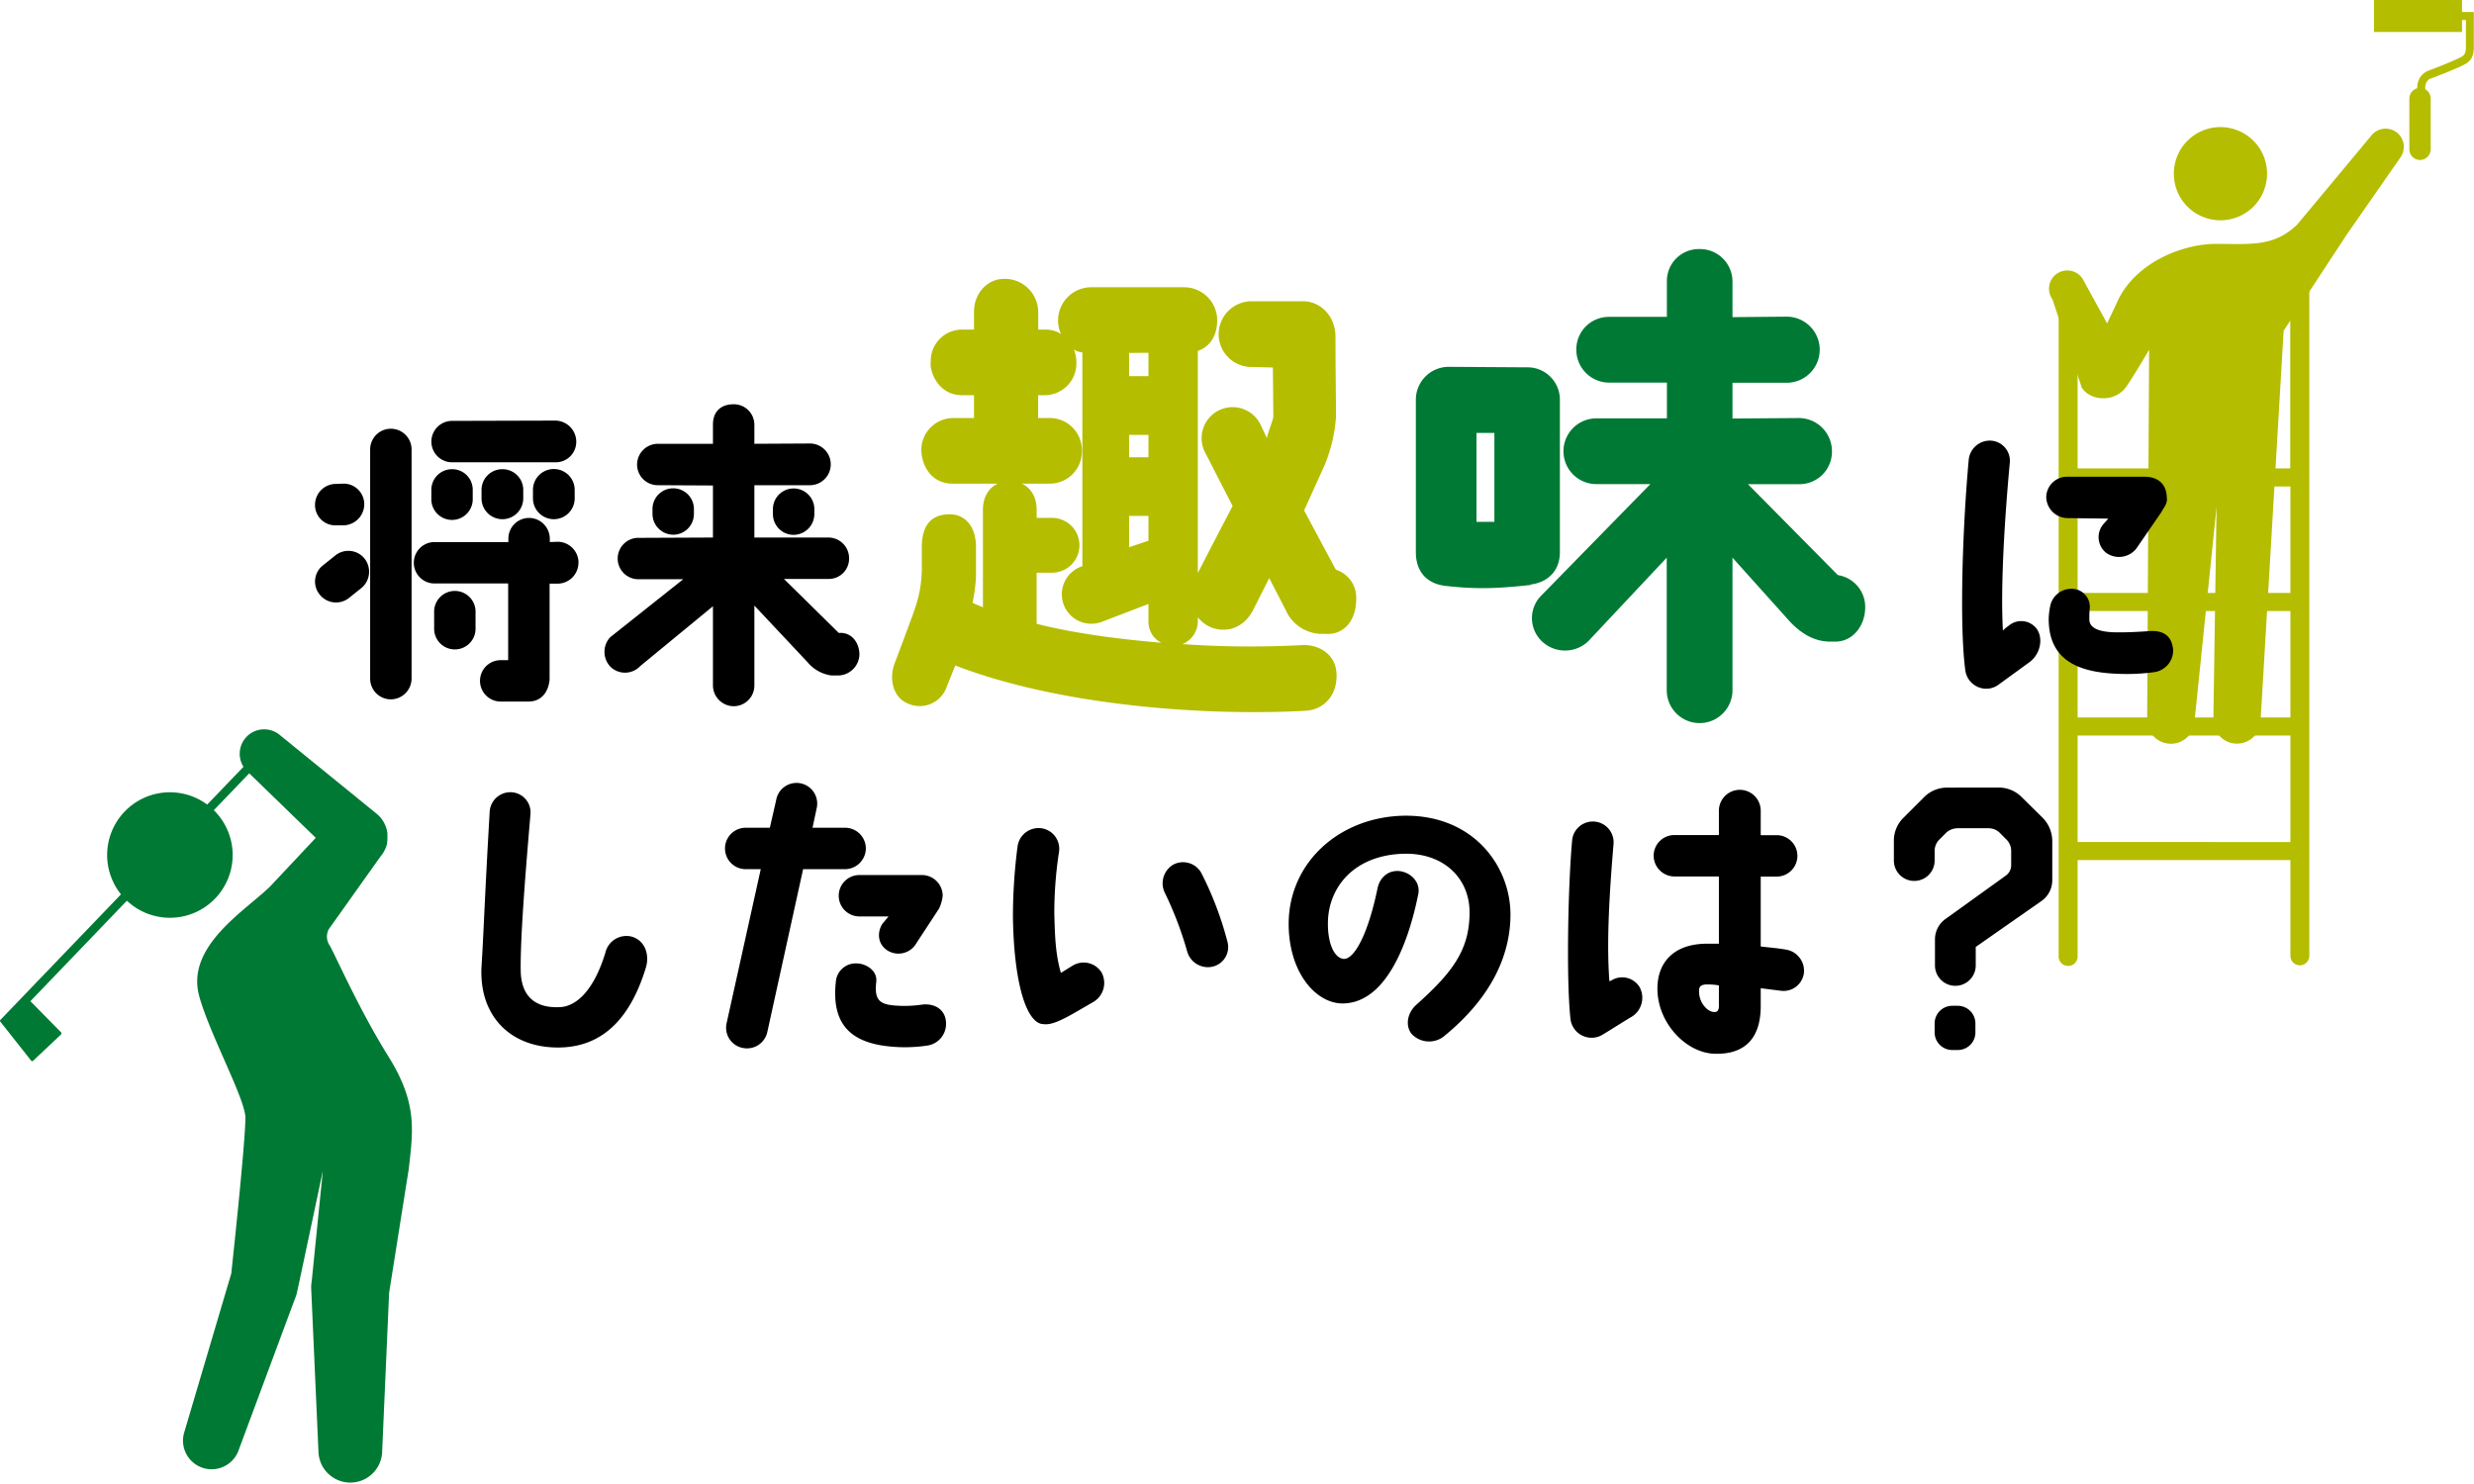
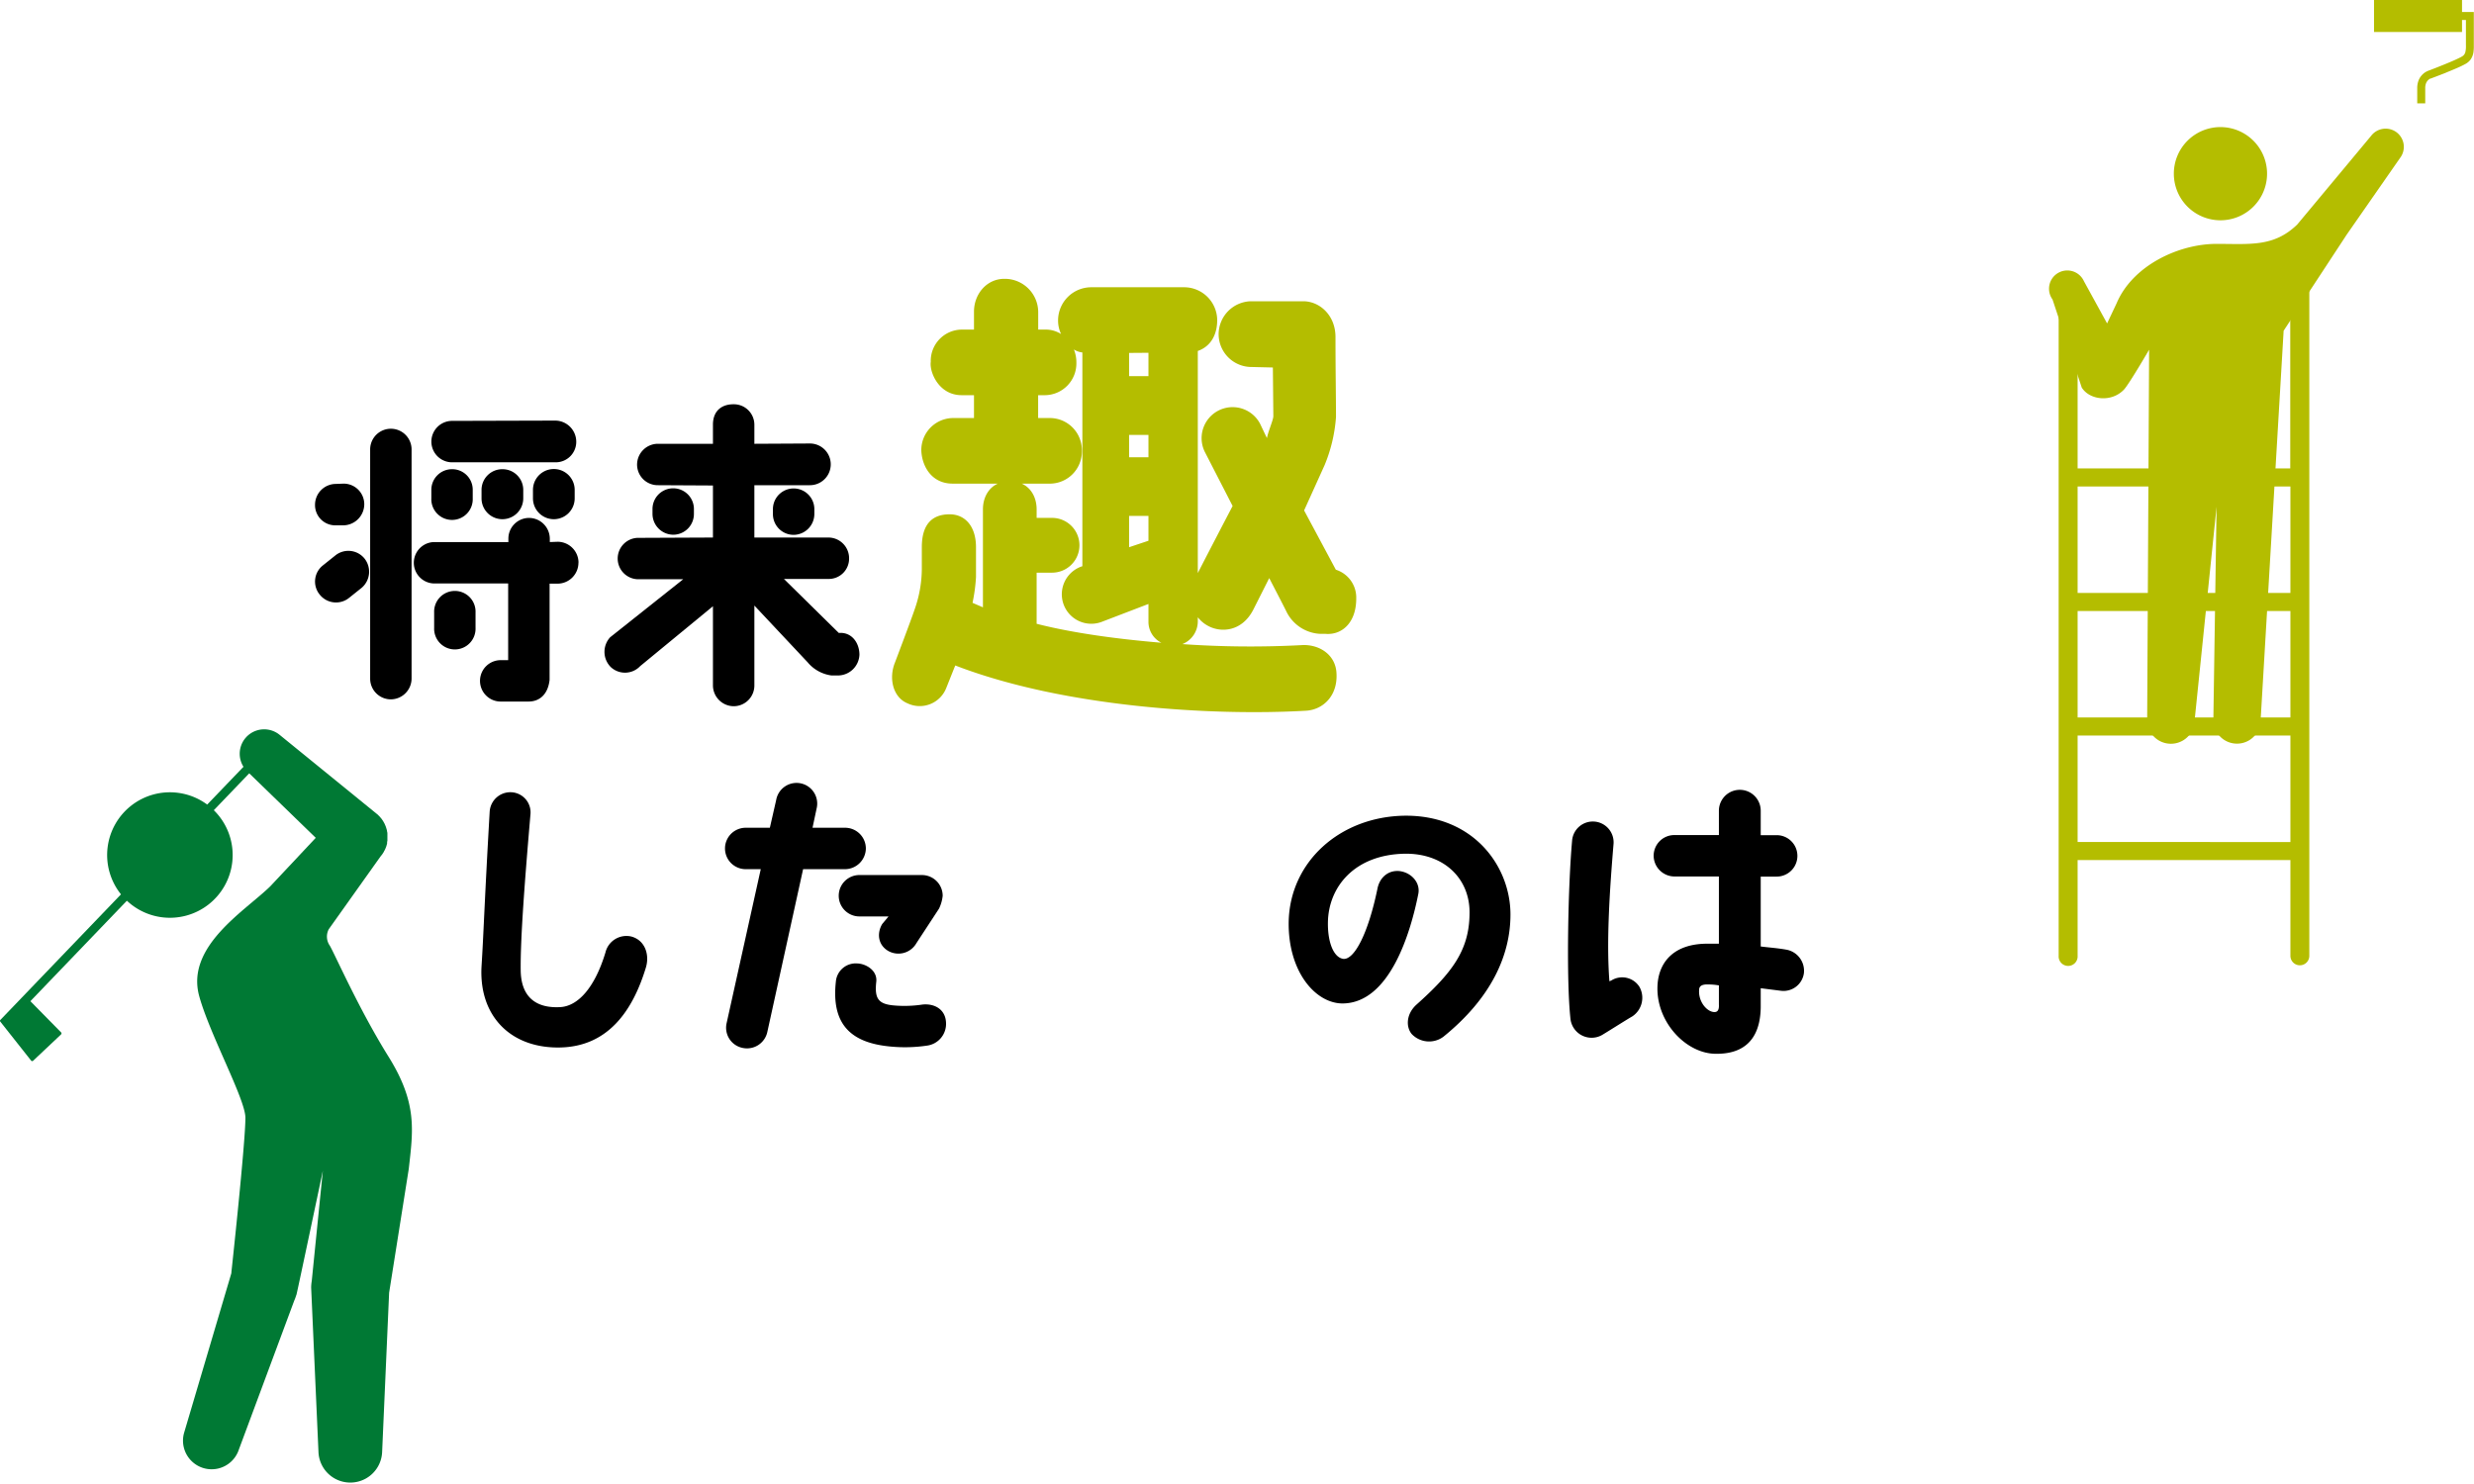
<svg xmlns="http://www.w3.org/2000/svg" width="677.26" height="406.25" viewBox="0 0 677.26 406.25">
  <defs>
    <style>.a{fill:#b4bd00;}.b{fill:#007934;}</style>
  </defs>
  <path class="a" d="M595.09,47.56A12.76,12.76,0,1,0,607.85,34.8,12.76,12.76,0,0,0,595.09,47.56Z" />
  <path class="a" d="M656.07,36.23a5,5,0,0,0-7,1L632.72,56.86l-3.86,4.63c-6.41,6.2-12.89,5.29-22.08,5.29-10.37,0-23,5.93-27.37,16.3l-2.59,5.48L570.48,77a5,5,0,1,0-8.6,5l8,24.13c2.17,3.45,8.14,4.11,11.53.58,1.4-1.46,6.91-10.95,6.91-10.95l-.53,101.4a6.48,6.48,0,0,0,13,0l6-58.39-.88,58.39a6.47,6.47,0,0,0,12.94,0l6.3-106.6,17.27-26.32,14.61-21A5,5,0,0,0,656.07,36.23Z" />
  <path class="a" d="M629.55,75a2.6,2.6,0,0,0-2.59,2.6v50.67H568.75V77.61a2.6,2.6,0,1,0-5.19,0V261.73a2.6,2.6,0,1,0,5.19,0V235.51H627v26.22a2.59,2.59,0,1,0,5.18,0V77.61A2.6,2.6,0,0,0,629.55,75Zm-60.8,58.21H627v29.15H568.75Zm0,34.1H627v29.15H568.75Zm0,63.25V201.41H627v29.16Z" />
  <rect class="a" x="649.89" width="24.09" height="8.76" />
  <path class="a" d="M670.15,5.47h6V4.38h-1.1v8a6.92,6.92,0,0,1-.17,1.94,2.13,2.13,0,0,1-.32.64,2,2,0,0,1-.61.52c-.47.27-1.32.68-2.29,1.11-1.47.64-3.23,1.35-4.62,1.9l-1.73.67-.68.25.39,1-.35-1a4.25,4.25,0,0,0-1.52,1,4.61,4.61,0,0,0-1,1.46,5.68,5.68,0,0,0-.43,2.23v4.2h2.19v-4.2a3.49,3.49,0,0,1,.25-1.37,2.46,2.46,0,0,1,1.12-1.21l.08,0h0l-.2-.55.18.56h0l-.2-.55.18.56h0s1.84-.68,4-1.53c1-.43,2.18-.89,3.19-1.34a27.66,27.66,0,0,0,2.52-1.22,4.3,4.3,0,0,0,1.25-1.09,4.7,4.7,0,0,0,.82-2,11.48,11.48,0,0,0,.11-1.9V3.29h-7.11Z" />
-   <path class="a" d="M665.4,40.88a2.92,2.92,0,0,1-2.92,2.92h0a2.92,2.92,0,0,1-2.92-2.92V27a2.92,2.92,0,0,1,2.92-2.92h0A2.92,2.92,0,0,1,665.4,27Z" />
  <path d="M99.72,138.09A5.81,5.81,0,0,1,94,143.85H91.82a5.54,5.54,0,0,1-5.58-5.67,5.72,5.72,0,0,1,5.67-5.67l2.15-.08A5.65,5.65,0,0,1,99.72,138.09Zm0,14.77a5.8,5.8,0,0,1-.68,8.07l-3.44,2.75a5.7,5.7,0,0,1-8-.77,5.63,5.63,0,0,1,.68-8l3.44-2.75A5.69,5.69,0,0,1,99.72,152.86ZM107,191.5a5.67,5.67,0,0,1-5.67-5.67V123.07a5.67,5.67,0,0,1,11.34,0v62.76A5.72,5.72,0,0,1,107,191.5Zm51.35-37.44a5.74,5.74,0,0,1-5.67,5.76h-2.23v26.36c-.43,3.86-2.66,5.92-5.76,5.92h-7.38a5.67,5.67,0,1,1,0-11.33h1.8v-21H119a5.67,5.67,0,1,1-.09-11.34h20.26v-.94a5.67,5.67,0,0,1,5.67-5.67,5.72,5.72,0,0,1,5.67,5.67v.94l2.14-.08A5.73,5.73,0,0,1,158.37,154.06Zm-34.61-38.81,28.34-.08a5.79,5.79,0,0,1,5.67,5.75,5.61,5.61,0,0,1-5.67,5.67H123.76a5.67,5.67,0,0,1,0-11.34Zm0,13.23a5.61,5.61,0,0,1,5.67,5.66v2.32a5.67,5.67,0,1,1-11.33,0v-2.32A5.65,5.65,0,0,1,123.76,128.48Zm-4.89,43.44v-4.2a5.67,5.67,0,1,1,11.33,0v4.2a5.67,5.67,0,1,1-11.33,0Zm18.72-43.44a5.66,5.66,0,0,1,5.67,5.66v2.32a5.71,5.71,0,0,1-11.42,0v-2.32A5.67,5.67,0,0,1,137.59,128.48Zm19.75,5.66v2.32a5.71,5.71,0,0,1-11.42,0v-2.32a5.71,5.71,0,0,1,11.42,0Z" />
  <path d="M167.2,182.66a5.9,5.9,0,0,1-.17-8.16l20-15.89H175a5.67,5.67,0,1,1,0-11.33l20.17-.09V132.94l-15.11-.08a5.66,5.66,0,0,1-5.66-5.67,5.72,5.72,0,0,1,5.66-5.67h15.11v-5.24c0-3.86,2.49-5.58,5.59-5.58a5.61,5.61,0,0,1,5.75,5.58v5.24l15.2-.08a5.71,5.71,0,0,1,0,11.42h-15.2v14.33h20.26a5.67,5.67,0,0,1,5.67,5.67,5.56,5.56,0,0,1-5.67,5.67H214.6l15,14.77h.52c3.18,0,5.15,2.83,5.15,6a5.92,5.92,0,0,1-5.84,5.66h-1.8a10.24,10.24,0,0,1-6.53-3.6l-14.59-15.54v21.89a5.67,5.67,0,0,1-5.67,5.67,5.72,5.72,0,0,1-5.67-5.67V166l-19.92,16.4A5.71,5.71,0,0,1,167.2,182.66Zm17.09-36.24a5.73,5.73,0,0,1-5.67-5.75v-1.29a5.67,5.67,0,0,1,11.34,0v1.29A5.68,5.68,0,0,1,184.29,146.42Zm38.64-7v1.29a5.73,5.73,0,0,1-5.67,5.75,5.68,5.68,0,0,1-5.67-5.75v-1.29a5.67,5.67,0,0,1,11.34,0Z" />
  <path class="a" d="M245,181.41s4.49-11.84,5.44-14.7a33.79,33.79,0,0,0,1.91-10.88v-6c0-5.85,2.45-9,7.62-9,4.21,0,7.21,3.27,7.21,9V158a46.17,46.17,0,0,1-.95,7.07l2.85,1.23V139.5c0-3.4,1.64-6,4.08-7.07H260.78c-5.85,0-8.43-4.9-8.57-9.12a8.77,8.77,0,0,1,8.57-8.84h5.85v-6.26h-3.4c-6.26,0-8.84-6.4-8.43-9.12a8.56,8.56,0,0,1,8.43-8.84h3.4v-4.9c0-4.9,3.54-9,8.3-9h.28a9.15,9.15,0,0,1,9,9v4.9h1.9a7.78,7.78,0,0,1,4.36,1.22,8.62,8.62,0,0,1-.82-3.81,9.09,9.09,0,0,1,9.12-9h25.44a9.06,9.06,0,0,1,9,9c0,4-1.77,7.21-5.31,8.44v60.82c2.72-5.31,6.26-12.11,9.53-18.37l-7.62-14.83a8.49,8.49,0,0,1,15.1-7.76l1.91,4c.4-2,1.76-5,1.76-6l-.13-13.33-5.85-.14a9,9,0,0,1-9-9,9.06,9.06,0,0,1,9-9h14.15c4.49,0,8.84,3.81,8.84,9.8,0,9.52.14,16,.14,21.9a42.15,42.15,0,0,1-3.13,13.2L357,139.77,365.69,156a8,8,0,0,1,5.58,7.9c0,6.8-4.09,10.06-8.44,9.66h-1.5a10.88,10.88,0,0,1-9.25-6.26c-.82-1.64-.82-1.64-4.63-9L343,167.12c-3.12,5.85-8.7,6.12-12.1,4.36a8.89,8.89,0,0,1-3-2.45v1.09a6.71,6.71,0,0,1-4.22,6.25,266.18,266.18,0,0,0,32.66.28c4.76-.28,9.25,2.58,9.52,7.62.41,6.25-3.67,10.06-8.3,10.34-25.85,1.49-66.53-1-96.06-12.39L259,188.48a7.79,7.79,0,0,1-10.61,4.09C244.46,190.93,243.23,185.76,245,181.41Zm38.78-39.6H288a7.49,7.49,0,1,1,0,15h-4.22v14C293.85,173.38,306,175,317.93,176a6.4,6.4,0,0,1-3.54-5.85v-4.77l-12.79,4.9a8.07,8.07,0,1,1-5.71-15.1l.41-.14V96.51a5.28,5.28,0,0,1-2.32-.82,9.45,9.45,0,0,1,.68,3.4v.27a8.69,8.69,0,0,1-8.57,8.85h-1.9v6.26h3.4a8.77,8.77,0,0,1,8.57,8.84v.27a8.78,8.78,0,0,1-8.57,8.85H279.7c2.45,1.08,4.08,3.67,4.08,7.07Zm25.31-45.17V103h5.3v-6.4Zm0,22.45v6.12h5.3v-6.12Zm0,22.18v8.57l5.3-1.77v-6.8Z" />
-   <path class="b" d="M395.89,160.45c-5.3-.54-8.3-3.94-8.3-9.25V109.57a9,9,0,0,1,9-9.12l22,.14a8.86,8.86,0,0,1,8.43,9V151.2c0,5.31-3.53,8.3-8,8.85v.13C410.32,161.13,404.33,161.41,395.89,160.45Zm13.2-17.55V118.55h-4.9V142.9ZM510.6,166.31c0,4.89-3.27,9.38-8.17,9.38h-1.77c-4.08-.13-7.62-2.17-10.88-5.71L474.27,152.7V189a9,9,0,1,1-18,0V152.7l-20.82,22.18a9.2,9.2,0,0,1-12.79,1.22,8.77,8.77,0,0,1-1.09-12.65l30.21-30.89H437a9,9,0,0,1,0-18h19.32v-9.79H440.52a9,9,0,0,1-9-9,8.89,8.89,0,0,1,9-9h15.79V77.05a8.74,8.74,0,0,1,8.84-8.85,8.9,8.9,0,0,1,9.12,8.85v9.79l14.83-.13a9.05,9.05,0,0,1,0,18.1H474.27v9.79l18.23-.13a9.08,9.08,0,0,1,9,9.11,8.89,8.89,0,0,1-9,9h-14l24.63,24.9A8.82,8.82,0,0,1,510.6,166.31Z" />
-   <path d="M538,183.51c-1.63-12.1-.77-39,.94-57.61a5.8,5.8,0,0,1,6.1-5.24,5.52,5.52,0,0,1,5.15,6c-1.46,15.63-2.57,34.18-1.89,46a10.61,10.61,0,0,1,1.55-1.29,5.28,5.28,0,0,1,7.73.86c1.8,2.57,1,6.78-1.89,9l-8.5,6.18a5.65,5.65,0,0,1-4.3,1.12A5.83,5.83,0,0,1,538,183.51Zm55.21-47c0,1.55-.6,2.06-1.63,3.87l-6.79,9.87a6.05,6.05,0,0,1-8.24,1.12,5.49,5.49,0,0,1-.77-7.82l1.37-1.54L566,141.87a5.88,5.88,0,0,1-5.84-5.75,5.68,5.68,0,0,1,5.84-5.58h21.12C590,130.54,593.17,131.91,593.17,136.46Zm1.63,40.79a6,6,0,0,1-5.32,6.78,56,56,0,0,1-9.54.43c-10.9-.34-19.31-3.61-19.14-15.37a19.58,19.58,0,0,1,.34-2.83,5.9,5.9,0,0,1,6.87-5,4.93,4.93,0,0,1,4,5.49,26.42,26.42,0,0,0-.09,2.83c0,2.24,2.4,3.61,8.33,3.52,1.89,0,4.63-.08,8.07-.34S594.28,173.81,594.8,177.25Z" />
  <path d="M172.81,256.44c3.78,1,5.06,5,4,8.5-3.52,11.59-10.21,21.72-23.69,21.89s-22.07-8.76-21.3-22.24c.6-9.44.77-17,2.23-42.33a5.67,5.67,0,0,1,6-5.32,5.52,5.52,0,0,1,5.16,6.1c-1.55,18.11-2.75,33.74-2.67,42.41,0,7.73,4.38,10.74,11,10.31,4.56-.35,9.19-5,12.2-14.94A5.91,5.91,0,0,1,172.81,256.44Z" />
  <path d="M198.9,280.22,208.26,238h-4.12a5.67,5.67,0,1,1,0-11.34h6.61l1.72-7.55a5.66,5.66,0,1,1,11.07,2.32l-1.11,5.23h8.84a5.69,5.69,0,0,1,5.76,5.67,5.74,5.74,0,0,1-5.76,5.67H219.85l-9.79,44.56a5.69,5.69,0,0,1-6.78,4.38A5.63,5.63,0,0,1,198.9,280.22Zm44.91,6.35c-11-1-16.23-6.18-15-17.68a5.46,5.46,0,0,1,5.93-5.07c2.32.09,5.41,1.89,5.15,4.9-.52,4.63.43,6.26,5,6.61a33,33,0,0,0,7.64-.26c3.26-.34,6.27,1.29,6.44,4.89a6,6,0,0,1-5.24,6.36A40.93,40.93,0,0,1,243.81,286.57Zm14.25-41.29a10.6,10.6,0,0,1-1,3.52l-6.18,9.44a5.67,5.67,0,0,1-7.73,2.15c-2.92-1.72-3.09-5-1.63-7.39l1.72-2.06h-7.73a5.67,5.67,0,1,1,0-11.33h16.83A5.68,5.68,0,0,1,258.06,245.28Z" />
-   <path d="M277.29,250.86a150.41,150.41,0,0,1,1.29-19.24,5.81,5.81,0,0,1,6.61-4.81,5.69,5.69,0,0,1,4.72,6.44,109.41,109.41,0,0,0-1.29,17.09c.17,5.67.26,10.73,1.8,16.06,1.29-.78,2.49-1.55,3.35-2.06a5.77,5.77,0,0,1,7.82,2,6.06,6.06,0,0,1-2.24,8c-6.18,3.52-10.64,6.52-13.65,6.09C281.24,280.48,277.54,270,277.29,250.86Zm41.64-6.27a5.94,5.94,0,0,1,2.23-7.82,5.72,5.72,0,0,1,7.73,2.32A92.67,92.67,0,0,1,336,257.81a5.51,5.51,0,0,1-4,6.87,5.88,5.88,0,0,1-7-4.12A96.88,96.88,0,0,0,318.93,244.59Z" />
  <path d="M402.29,250.17c.18-9.45-6.86-16.57-17.77-16.4-13.74.26-20.86,9.1-21,18.8-.09,5.58,1.63,9.71,4.29,10,2.92.17,6.7-6.78,9.27-19.23.6-3.09,3-5.15,6.1-4.81,3.26.43,5.75,3.26,5.06,6.36-2,10-7.64,29.79-20.69,29.88-7.47,0-15-8.76-14.77-22.41.35-16.4,14-28.68,31.6-29,19.06-.25,29.11,13.91,29.11,27.05,0,11.25-5.33,22.93-18.38,33.49a6.56,6.56,0,0,1-8.67-.78c-1.63-2-1.46-5.49,1.29-8C397.4,266.48,402.21,260.3,402.29,250.17Z" />
  <path d="M429.93,279.1c-1.2-10.73-.68-36.49.43-48.85a5.69,5.69,0,1,1,11.34.94c-1,12-2,26.36-1.12,37.53a.89.89,0,0,1,.43-.18,5.58,5.58,0,0,1,7.81,1.72,6.12,6.12,0,0,1-2,8.07c-1.37.77-6.78,4.21-8.24,5.07A5.82,5.82,0,0,1,429.93,279.1Zm63.89-12.62a5.63,5.63,0,0,1-6.36,4.81L482,270.6v5.33c-.18,9.79-5.76,12.71-12.28,12.62-7.9,0-16-8.24-16-17.86,0-7.13,4.46-12.45,14.08-12.28h2.75V240h-12.2a5.72,5.72,0,0,1-5.66-5.67,5.66,5.66,0,0,1,5.66-5.67h12.2V222A5.71,5.71,0,0,1,482,222v6.69h4.37a5.67,5.67,0,1,1,0,11.34H482v19.14c2,.26,4.55.43,6.95.86A5.88,5.88,0,0,1,493.82,266.48Zm-23.27,3.35a16.27,16.27,0,0,0-2.92-.26c-1.81-.08-2.49.52-2.49,1.46-.26,3.35,2.23,6.1,4.2,6.1.86,0,1.29-.6,1.21-2.06Z" />
-   <path d="M547.21,215.65a8.82,8.82,0,0,1,6.19,2.58l5.83,5.75a9.11,9.11,0,0,1,2.58,6.27V241a6.93,6.93,0,0,1-3,5.75l-17.95,12.54v5.07a5.58,5.58,0,0,1-11.16,0v-7a6.85,6.85,0,0,1,2.92-5.75l16.48-11.85a3.5,3.5,0,0,0,1.46-2.92v-3.78a4.38,4.38,0,0,0-1.29-3.17l-1.8-1.81a4.43,4.43,0,0,0-3.09-1.29h-8.59a4.78,4.78,0,0,0-3.09,1.29l-1.8,1.81a4.38,4.38,0,0,0-1.29,3.17v2.58a5.58,5.58,0,0,1-11.16,0v-5.41A8.76,8.76,0,0,1,521,224l5.75-5.75a8.83,8.83,0,0,1,6.27-2.58Zm-17.6,64.66a4.83,4.83,0,0,1,4.81-4.9h1.46a4.84,4.84,0,0,1,4.89,4.9v2.4a4.82,4.82,0,0,1-4.89,4.81h-1.46a4.83,4.83,0,0,1-4.81-4.9Z" />
  <path class="b" d="M63.56,236.25a17.18,17.18,0,1,1-14.93-19.17A17.18,17.18,0,0,1,63.56,236.25Z" />
  <path class="b" d="M106.31,289.26c-8-12.85-14.4-27.44-16-30.28a4.32,4.32,0,0,1-.31-4.54l14.18-19.94.17-.21c.11-.14.22-.27.32-.41l.17-.27.27-.42c0-.1.09-.2.14-.29s.15-.29.22-.44l.12-.3c.06-.15.12-.3.17-.45l.09-.31.12-.45c0-.11,0-.22,0-.32s.06-.31.08-.46l0-.32c0-.16,0-.31,0-.47v-.32c0-.15,0-.31,0-.47s0-.21,0-.31,0-.31-.06-.47l-.06-.31c0-.16-.06-.31-.1-.46s-.07-.21-.1-.32-.09-.29-.14-.43a3.09,3.09,0,0,0-.14-.32l-.17-.41-.18-.33-.21-.37-.23-.34a3.62,3.62,0,0,0-.22-.32c-.09-.12-.19-.23-.29-.34a3.47,3.47,0,0,0-.25-.29l-.32-.32-.23-.23,0,0,0,0-.18-.14L76.6,201.26a6.69,6.69,0,0,0-8.88,10l18.72,18.16L74,242.68c-6.87,6.73-23.21,16.42-19.47,30.07,2.85,10.41,12.65,28.27,12.65,33.31,0,7-3.83,42.27-3.83,42.27s0,.28-.05.42L50.38,392.4a7.84,7.84,0,0,0,15,4.55l15.17-40.81a10.39,10.39,0,0,0,.48-1.29l.14-.38c.2-.67,7.21-33.89,7.21-33.89l.31-3.08-3.35,33.3a10.76,10.76,0,0,0-.16,1.8l2,44.94a8.72,8.72,0,0,0,17.43,0L106.52,354l5.38-33.93C113.07,309.57,114.34,302.11,106.31,289.26Z" />
  <path class="b" d="M16.67,283.29l-7.56,7.13a.39.39,0,0,1-.55.05L.06,279.72a.36.36,0,0,1,.08-.48L71.9,204.5l1.71,1.65-65.29,68,8.44,8.58A.41.41,0,0,1,16.67,283.29Z" />
</svg>